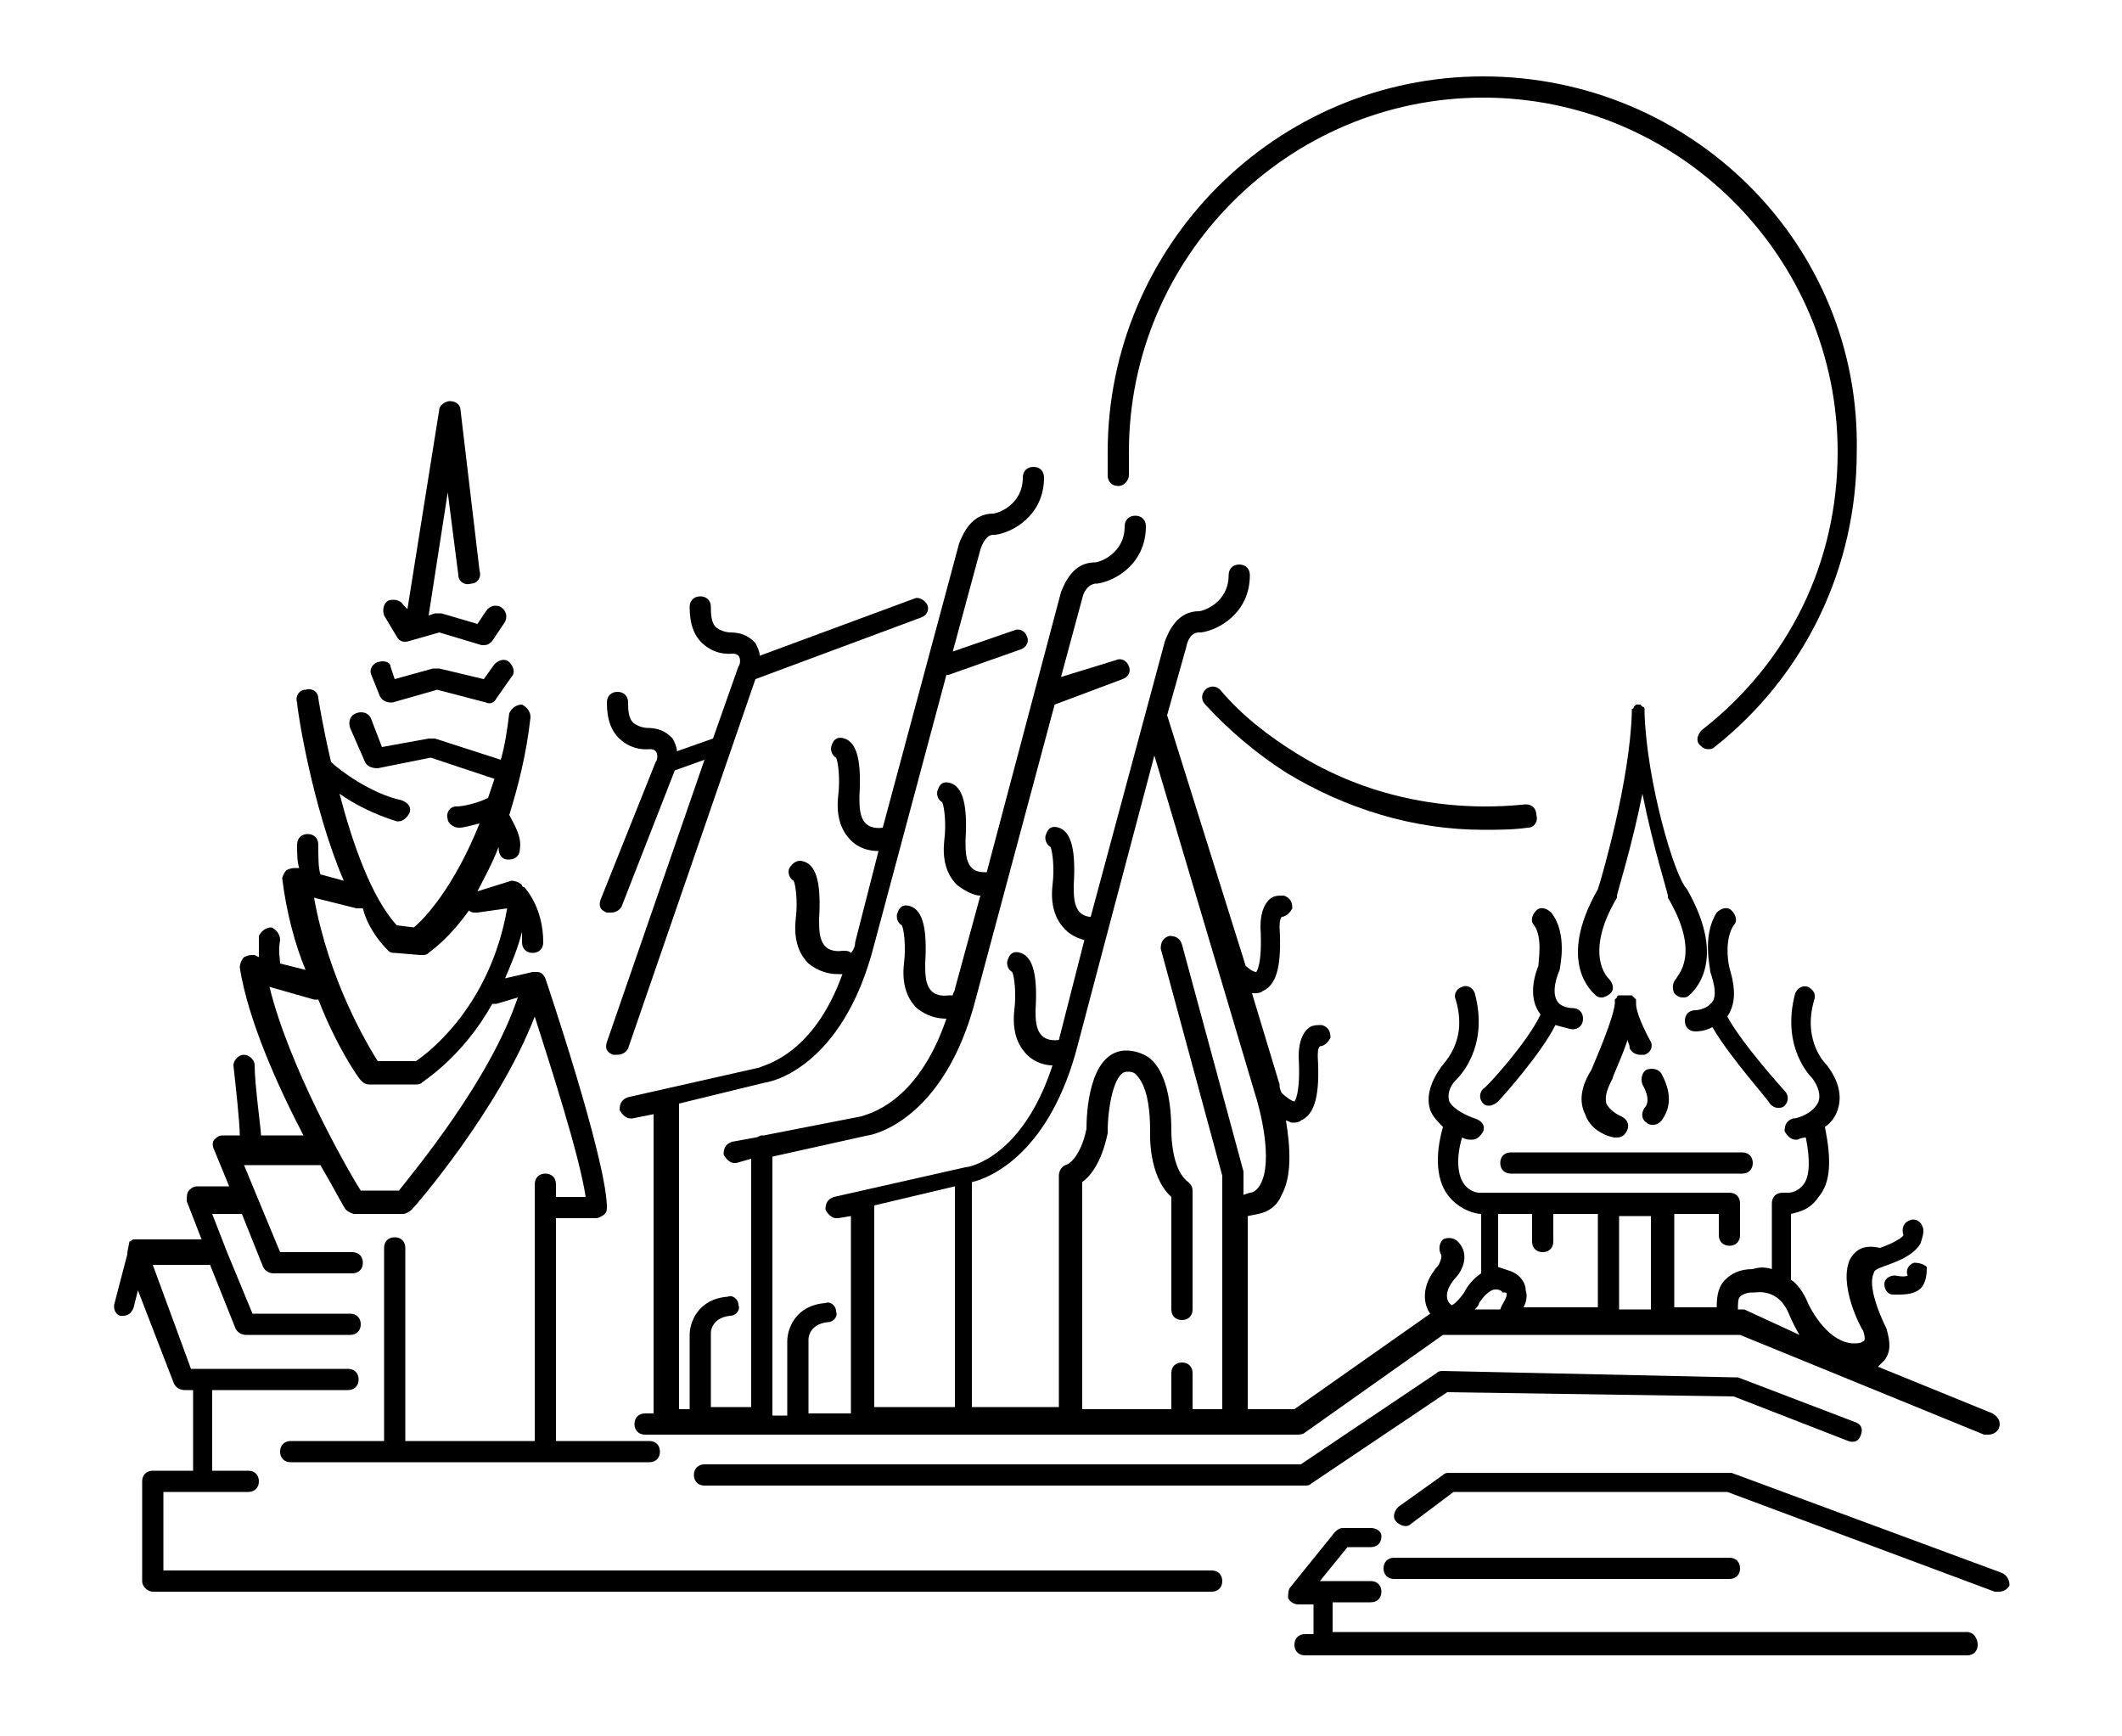
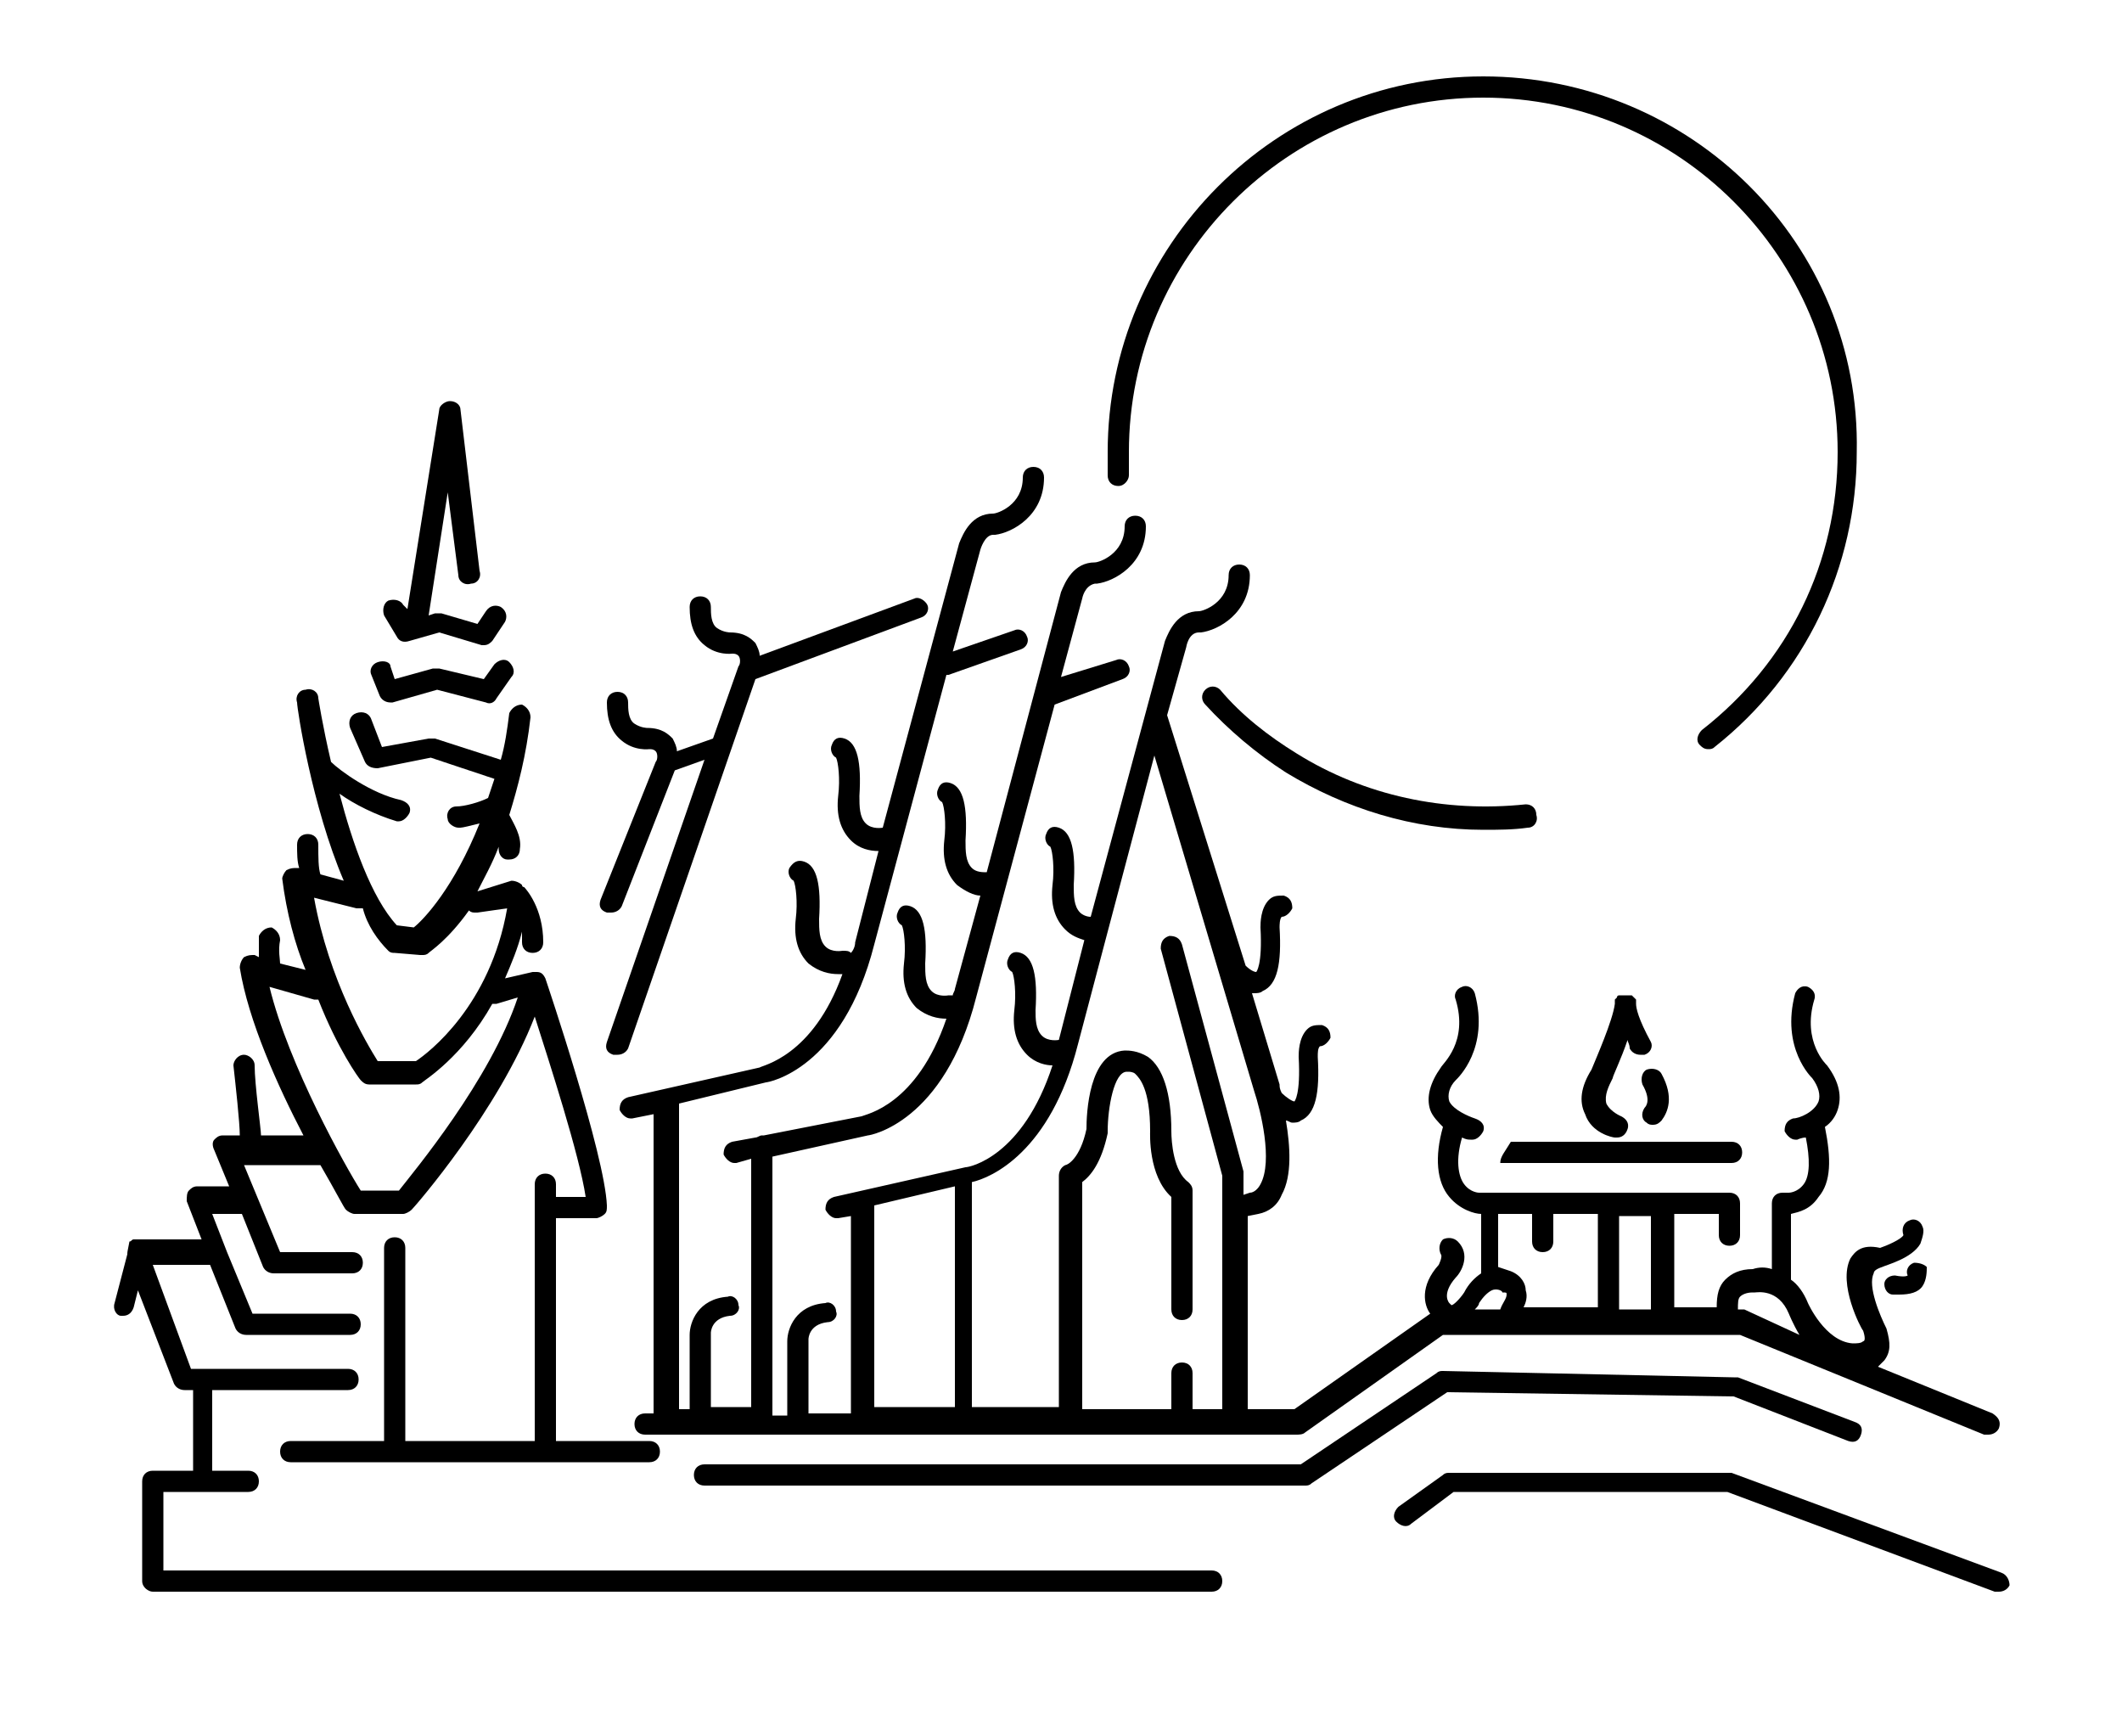
<svg xmlns="http://www.w3.org/2000/svg" version="1.1" id="레이어_1" x="0px" y="0px" viewBox="0 0 100 81.8" style="enable-background:new 0 0 100 81.8;" xml:space="preserve">
  <path d="M28.6,49.1c-0.1,0.3,0,0.5,0.3,0.6c0.1,0,0.1,0,0.2,0c0.2,0,0.4-0.1,0.5-0.3L35.6,32l7.8-2.9c0.3-0.1,0.4-0.4,0.3-0.6  s-0.4-0.4-0.6-0.3l-7.3,2.7c0-0.2-0.1-0.4-0.2-0.6c-0.2-0.2-0.5-0.5-1.2-0.5c0,0-0.3,0-0.6-0.2c-0.3-0.2-0.3-0.7-0.3-1  c0-0.3-0.2-0.5-0.5-0.5s-0.5,0.2-0.5,0.5c0,0.8,0.2,1.4,0.7,1.8c0.6,0.5,1.3,0.4,1.3,0.4c0.1,0,0.2,0,0.3,0.1c0.1,0.1,0.1,0.4,0,0.5  l-1.2,3.4l-1.7,0.6c0-0.2-0.1-0.4-0.2-0.6c-0.2-0.2-0.5-0.5-1.2-0.5c0,0-0.3,0-0.6-0.2c-0.3-0.2-0.3-0.7-0.3-1  c0-0.3-0.2-0.5-0.5-0.5s-0.5,0.2-0.5,0.5c0,0.8,0.2,1.4,0.7,1.8c0.6,0.5,1.3,0.4,1.3,0.4c0.1,0,0.2,0,0.3,0.1c0.1,0.1,0.1,0.4,0,0.5  l-2.6,6.5c-0.1,0.3,0,0.5,0.3,0.6c0.1,0,0.1,0,0.2,0c0.2,0,0.4-0.1,0.5-0.3l2.5-6.4l1.4-0.5L28.6,49.1z" />
  <path d="M17.8,31.2c-0.3,0.1-0.4,0.4-0.3,0.6l0.4,1c0.1,0.2,0.3,0.3,0.5,0.3c0,0,0.1,0,0.1,0l2.1-0.6l2.3,0.6c0.2,0.1,0.4,0,0.5-0.2  l0.7-1c0.2-0.2,0.1-0.5-0.1-0.7s-0.5-0.1-0.7,0.1l-0.5,0.7l-2.1-0.5c-0.1,0-0.2,0-0.3,0l-1.8,0.5l-0.2-0.6  C18.4,31.2,18.1,31.1,17.8,31.2z" />
  <path d="M21.6,27.1c0,0.3,0.3,0.5,0.6,0.4c0.3,0,0.5-0.3,0.4-0.6l-0.9-7.6c0-0.2-0.2-0.4-0.5-0.4c-0.2,0-0.5,0.2-0.5,0.4l-1.5,9.4  L19,28.5c-0.1-0.2-0.4-0.3-0.7-0.2c-0.2,0.1-0.3,0.4-0.2,0.7l0.6,1c0.1,0.2,0.3,0.3,0.6,0.2l1.4-0.4l2,0.6c0,0,0.1,0,0.1,0  c0.2,0,0.3-0.1,0.4-0.2l0.6-0.9c0.1-0.2,0.1-0.5-0.2-0.7c-0.2-0.1-0.5-0.1-0.7,0.2l-0.4,0.6l-1.7-0.5c-0.1,0-0.2,0-0.3,0L20.2,29  l0.9-5.8L21.6,27.1z" />
  <path d="M94.3,74.1l-12.7-4.7c-0.1,0-0.1,0-0.2,0H68.3c-0.1,0-0.2,0-0.3,0.1L65.9,71c-0.2,0.2-0.3,0.5-0.1,0.7  c0.2,0.2,0.5,0.3,0.7,0.1l2-1.5h12.9L94,75c0.1,0,0.1,0,0.2,0c0.2,0,0.4-0.1,0.5-0.3C94.7,74.5,94.6,74.2,94.3,74.1z" />
  <path d="M57.1,74H7.7v-3.7h4c0.3,0,0.5-0.2,0.5-0.5s-0.2-0.5-0.5-0.5h-1.7v-3.8h6.4c0.3,0,0.5-0.2,0.5-0.5s-0.2-0.5-0.5-0.5H9  l-1.8-4.9h2.7l1.2,3c0.1,0.2,0.3,0.3,0.5,0.3h4.9c0.3,0,0.5-0.2,0.5-0.5s-0.2-0.5-0.5-0.5h-4.6L10.7,59c0,0,0,0,0,0L10,57.2h1.4  l1,2.5c0.1,0.2,0.3,0.3,0.5,0.3h3.7c0.3,0,0.5-0.2,0.5-0.5S16.9,59,16.6,59h-3.4l-1.7-4.1h3.6c0.7,1.2,1.1,2,1.2,2.1  c0.1,0.1,0.3,0.2,0.4,0.2h2.3c0.1,0,0.3-0.1,0.4-0.2c0.2-0.2,4.1-4.7,5.8-9.1c0.7,2.2,2.1,6.5,2.4,8.5h-1.4v-0.6  c0-0.3-0.2-0.5-0.5-0.5s-0.5,0.2-0.5,0.5v12.1h-6.1v-9.1c0-0.3-0.2-0.5-0.5-0.5s-0.5,0.2-0.5,0.5v9.1h-4.4c-0.3,0-0.5,0.2-0.5,0.5  s0.2,0.5,0.5,0.5h16.9c0.3,0,0.5-0.2,0.5-0.5s-0.2-0.5-0.5-0.5h-4.4V57.4h1.9c0.1,0,0.3-0.1,0.4-0.2c0.1-0.1,0.1-0.2,0.1-0.4  c-0.1-2.4-2.8-10.4-2.9-10.7c-0.1-0.2-0.2-0.3-0.4-0.3c0,0,0,0,0,0c0,0,0,0-0.1,0c0,0,0,0,0,0c0,0-0.1,0-0.1,0l-1.3,0.3  c0.3-0.7,0.6-1.4,0.8-2.2c0,0.2,0,0.3,0,0.5c0,0.3,0.2,0.5,0.5,0.5s0.5-0.2,0.5-0.5c0-1.6-0.8-2.5-0.9-2.6c0,0-0.1,0-0.1-0.1  c-0.1-0.1-0.3-0.2-0.5-0.2L22.5,42c0.3-0.6,0.7-1.3,1-2.1c0,0,0,0.1,0,0.1c0,0.3,0.2,0.5,0.4,0.5c0,0,0,0,0.1,0  c0.3,0,0.5-0.2,0.5-0.5c0.1-0.6-0.3-1.2-0.5-1.6c0.4-1.3,0.8-2.8,1-4.6c0-0.3-0.2-0.5-0.4-0.6c-0.3,0-0.5,0.2-0.6,0.4  c-0.1,0.8-0.2,1.5-0.4,2.2l-3.1-1c-0.1,0-0.2,0-0.3,0l-2.2,0.4l-0.5-1.3c-0.1-0.3-0.4-0.4-0.7-0.3c-0.3,0.1-0.4,0.4-0.3,0.7l0.7,1.6  c0.1,0.2,0.3,0.3,0.6,0.3l2.5-0.5l3,1c-0.1,0.3-0.2,0.6-0.3,0.9c-0.4,0.2-1.1,0.4-1.5,0.4c-0.3,0-0.5,0.3-0.4,0.6  c0,0.2,0.3,0.4,0.5,0.4c0,0,0.1,0,0.1,0c0.1,0,0.5-0.1,0.9-0.2c-1.2,3-2.6,4.5-3.1,4.9l-0.8-0.1c-1.2-1.3-2.1-3.9-2.7-6.2  c0.7,0.5,1.7,1,2.7,1.3c0,0,0.1,0,0.1,0c0.2,0,0.4-0.2,0.5-0.4c0.1-0.3-0.1-0.5-0.4-0.6c-1.4-0.3-2.9-1.4-3.3-1.8  c-0.4-1.7-0.6-3-0.6-3c0-0.3-0.3-0.5-0.6-0.4c-0.3,0-0.5,0.3-0.4,0.6c0,0.3,0.7,4.9,2.2,8.4l-1.1-0.3c-0.1-0.3-0.1-0.8-0.1-1.4  c0-0.3-0.2-0.5-0.5-0.5c-0.3,0-0.5,0.2-0.5,0.5c0,0.4,0,0.8,0.1,1.1l-0.1,0c-0.2,0-0.3,0-0.5,0.1c-0.1,0.1-0.2,0.3-0.2,0.4  c0.2,1.6,0.6,3.1,1.1,4.3l-1.2-0.3c0-0.2-0.1-0.6,0-1.1c0-0.3-0.2-0.5-0.4-0.6c-0.3,0-0.5,0.2-0.6,0.4c0,0.4,0,0.7,0,1l-0.2-0.1  c-0.2,0-0.3,0-0.5,0.1c-0.1,0.1-0.2,0.3-0.2,0.5c0.4,2.5,1.8,5.6,3,7.9h-2c0-0.3-0.3-2.4-0.3-3.3c0-0.3-0.3-0.5-0.5-0.5  c-0.3,0-0.5,0.3-0.5,0.5c0.1,0.9,0.3,2.7,0.3,3.3h-0.8c-0.2,0-0.3,0.1-0.4,0.2c-0.1,0.1-0.1,0.3,0,0.5l0.7,1.7H9.3  c-0.2,0-0.3,0.1-0.4,0.2s-0.1,0.3-0.1,0.5l0.7,1.8H6.5c0,0,0,0,0,0c-0.1,0-0.1,0-0.2,0c0,0,0,0,0,0c-0.1,0-0.1,0.1-0.2,0.1  c0,0,0,0,0,0c0,0,0,0,0,0C6,59,6,59,6,59.1l-0.6,2.3C5.3,61.7,5.5,62,5.7,62c0,0,0.1,0,0.1,0c0.2,0,0.4-0.1,0.5-0.4l0.2-0.8l1.7,4.4  c0.1,0.2,0.3,0.3,0.5,0.3h0.4v3.8H7.2c-0.3,0-0.5,0.2-0.5,0.5v4.7C6.7,74.8,7,75,7.2,75h49.9c0.3,0,0.5-0.2,0.5-0.5S57.4,74,57.1,74  z M18.3,44.8c0.1,0.1,0.2,0.1,0.3,0.1l1.2,0.1c0,0,0,0,0.1,0c0.1,0,0.2,0,0.3-0.1c0.1-0.1,0.9-0.6,1.9-2c0.1,0.1,0.2,0.1,0.3,0.1  c0,0,0.1,0,0.1,0l1.4-0.2c-0.8,4.6-3.7,6.8-4.3,7.2h-1.8c-0.5-0.8-2.3-3.8-3-7.7l2,0.5c0.1,0,0.2,0,0.3,0  C17.3,43.6,17.8,44.3,18.3,44.8z M14.8,47.1c0.1,0,0.2,0,0.2,0c0.9,2.3,1.9,3.7,2,3.8c0.1,0.1,0.2,0.2,0.4,0.2h2.2  c0.1,0,0.2,0,0.3-0.1c0.1-0.1,1.9-1.2,3.3-3.7c0,0,0.1,0,0.1,0c0,0,0.1,0,0.1,0l1-0.3c-1.3,3.9-4.9,8.2-5.6,9.1H17  c-0.7-1.1-3.4-5.9-4.3-9.6L14.8,47.1z" />
-   <path d="M73.1,43c-0.2-0.2-0.5-0.3-0.7-0.1c-0.2,0.2-0.3,0.5-0.1,0.7c0.4,0.6,0.2,1.6,0.2,1.9c-0.4,1-0.3,1.8,0.1,2.3c0,0,0,0,0,0  c-0.6,1.3-2.6,3.5-2.7,3.5c-0.2,0.2-0.2,0.5,0,0.7c0.1,0.1,0.2,0.1,0.3,0.1c0.1,0,0.3-0.1,0.4-0.2c0.1-0.1,2-2.2,2.7-3.6  c0.4,0.1,0.7,0.2,0.8,0.2c0,0,0,0,0,0c0.3,0,0.5-0.2,0.5-0.5c0-0.3-0.2-0.5-0.5-0.5c0,0-0.5,0-0.7-0.3c-0.2-0.3-0.2-0.8,0.1-1.5  C73.5,45.6,73.9,44,73.1,43z" />
-   <path d="M79.9,47.6c-0.3,0-0.5,0.2-0.5,0.5c0,0.3,0.2,0.5,0.5,0.5c0,0,0,0,0,0c0.1,0,0.4,0,0.8-0.2c0.8,1.4,2.7,3.5,2.7,3.6  c0.1,0.1,0.2,0.2,0.4,0.2c0.1,0,0.2,0,0.3-0.1c0.2-0.2,0.2-0.5,0-0.7c0,0-2-2.2-2.7-3.5c0,0,0,0,0,0c0.4-0.6,0.4-1.3,0.1-2.3  c-0.1-0.4-0.2-1.4,0.2-2c0.2-0.2,0.1-0.5-0.1-0.7c-0.2-0.2-0.5-0.1-0.7,0.1c-0.7,1.1-0.3,2.6-0.3,2.8c0.2,0.6,0.3,1.1,0.1,1.4  C80.4,47.6,79.9,47.6,79.9,47.6z" />
-   <path d="M77.5,33.6C77.5,33.6,77.4,33.6,77.5,33.6c0-0.1,0-0.1,0-0.2c0,0,0-0.1-0.1-0.1c0,0,0,0,0,0c0,0-0.1-0.1-0.1-0.1  c0,0,0,0,0,0c0,0-0.1,0-0.1,0c0,0,0,0,0,0c0,0,0,0,0,0c0,0,0,0,0,0c0,0,0,0,0,0c0,0-0.1,0-0.1,0c0,0,0,0,0,0c0,0-0.1,0.1-0.1,0.1  c0,0,0,0,0,0c0,0,0,0.1-0.1,0.1c0,0,0,0.1,0,0.1c0,0,0,0.1,0,0.1c-0.1,3.2-1.4,7.7-1.6,8.3c-2,3.5-0.2,4.9-0.1,5  c0.1,0.1,0.2,0.1,0.3,0.1c0.1,0,0.3-0.1,0.4-0.2c0.2-0.2,0.1-0.5-0.1-0.7c0,0-1.2-1.1,0.4-3.8c0,0,0-0.1,0-0.1  c0-0.1,0.7-2.3,1.2-4.8c0.5,2.5,1.2,4.7,1.2,4.8c0,0,0,0.1,0,0.1c1.6,2.7,0.4,3.7,0.4,3.8c-0.2,0.2-0.2,0.5-0.1,0.7  c0.1,0.1,0.2,0.2,0.4,0.2c0.1,0,0.2,0,0.3-0.1c0.1-0.1,1.9-1.5-0.1-5C78.9,41.3,77.6,36.8,77.5,33.6z" />
  <path d="M87.2,59.3c-0.6,1.2,0.5,3.3,0.6,3.4c0.1,0.3,0.1,0.5,0,0.5c-0.1,0.1-0.3,0.1-0.5,0.1c-1.3-0.1-2.1-1.9-2.1-1.9  c-0.2-0.5-0.5-0.9-0.8-1.1v-3.1c0.4-0.1,0.9-0.2,1.3-0.8c0.6-0.7,0.6-1.8,0.3-3.3c0,0,0,0,0,0c0.3-0.2,0.5-0.5,0.6-0.8  c0.2-0.6,0.1-1.3-0.5-2.1c0,0-1.2-1.1-0.6-3.1c0.1-0.3-0.1-0.5-0.3-0.6c-0.3-0.1-0.5,0.1-0.6,0.3c-0.7,2.6,0.8,4,0.8,4  c0.3,0.4,0.4,0.8,0.3,1.1c-0.2,0.5-0.9,0.8-1.2,0.8c-0.3,0.1-0.4,0.3-0.4,0.6c0.1,0.2,0.3,0.4,0.5,0.4c0,0,0.1,0,0.1,0  c0,0,0.2-0.1,0.4-0.1c0.2,1,0.2,1.8-0.1,2.2c-0.3,0.4-0.7,0.4-0.7,0.4c0,0-0.1,0-0.1,0c-0.1,0-0.1,0-0.2,0c-0.3,0-0.5,0.2-0.5,0.5  v3.1c-0.3-0.1-0.6-0.1-0.9,0c-0.6,0-1,0.2-1.3,0.5c-0.3,0.3-0.4,0.7-0.4,1.3h-2v-4.4H81v1c0,0.3,0.2,0.5,0.5,0.5s0.5-0.2,0.5-0.5  v-1.5c0-0.3-0.2-0.5-0.5-0.5H69.7c0,0-0.4,0-0.7-0.4c-0.3-0.4-0.4-1.2-0.1-2.2c0.2,0.1,0.3,0.1,0.4,0.1c0,0,0.1,0,0.1,0  c0.2,0,0.4-0.2,0.5-0.4c0.1-0.3-0.1-0.5-0.4-0.6c-0.3-0.1-1-0.4-1.2-0.8c-0.1-0.3,0-0.7,0.3-1c0.1-0.1,1.6-1.5,0.9-4.1  c-0.1-0.3-0.4-0.4-0.6-0.3c-0.3,0.1-0.4,0.4-0.3,0.6c0.6,2-0.6,3-0.7,3.2c-0.5,0.7-0.7,1.4-0.5,2c0.1,0.3,0.4,0.6,0.6,0.8  c0,0,0,0,0,0c-0.4,1.4-0.3,2.6,0.3,3.3c0.5,0.6,1.2,0.8,1.5,0.8c0,0,0,0,0,0h0h0V60c-0.3,0.2-0.6,0.5-0.8,0.9  c-0.2,0.3-0.5,0.6-0.6,0.6l-0.1-0.1c0,0-0.4-0.4,0.3-1.2c0.3-0.3,0.7-1.1,0.1-1.7c-0.2-0.2-0.5-0.2-0.7-0.1  c-0.2,0.2-0.2,0.5-0.1,0.7c0.1,0.1-0.1,0.5-0.1,0.5c-0.9,1-0.7,1.9-0.4,2.3L61,66.4h-2.2v-9.1l0.5-0.1c0.5-0.1,0.9-0.4,1.1-0.9  c0.5-0.9,0.4-2.3,0.2-3.5c0.1,0,0.2,0.1,0.3,0.1c0.1,0,0.3,0,0.4-0.1c0.7-0.3,0.9-1.3,0.8-3c0-0.2,0-0.4,0.1-0.5  c0.2,0,0.4-0.2,0.5-0.4c0-0.3-0.1-0.5-0.4-0.6c-0.3,0-0.5,0-0.7,0.2c-0.4,0.4-0.4,1.1-0.4,1.3c0.1,1.8-0.2,2.1-0.2,2.1  c-0.1,0-0.4-0.2-0.6-0.4c-0.1-0.2-0.1-0.3-0.1-0.4l-1.3-4.3c0.1,0,0.1,0,0.1,0c0.1,0,0.3,0,0.4-0.1c0.7-0.3,0.9-1.3,0.8-3  c0-0.1,0-0.4,0.1-0.5c0.2,0,0.4-0.2,0.5-0.4c0-0.3-0.1-0.5-0.4-0.6c-0.3,0-0.5,0-0.7,0.2c-0.4,0.4-0.4,1.1-0.4,1.3  c0.1,1.8-0.2,2.1-0.2,2.1c-0.1,0-0.3-0.1-0.5-0.3L55,33.7l0.9-3.2c0,0,0,0,0,0c0,0,0,0,0,0c0,0,0.1-0.7,0.6-0.7c0,0,0.1,0,0.1,0  c0.8-0.1,2.3-0.9,2.3-2.7c0-0.3-0.2-0.5-0.5-0.5s-0.5,0.2-0.5,0.5c0,1.3-1.2,1.7-1.4,1.7c-1,0-1.4,0.9-1.6,1.4c0,0,0,0,0,0l-3.5,13  c-0.2,0-0.4-0.1-0.5-0.2c-0.3-0.3-0.3-0.8-0.3-1.3c0.1-1.6-0.1-2.5-0.7-2.7c-0.3-0.1-0.5,0-0.6,0.3c-0.1,0.2,0,0.5,0.2,0.6  c0.1,0.2,0.2,1,0.1,1.8c-0.1,0.9,0.1,1.6,0.6,2.1c0.3,0.3,0.6,0.4,0.9,0.5L49.9,49c0,0,0,0,0,0c0,0,0,0,0,0c0,0-0.5,0.1-0.8-0.2  c-0.3-0.3-0.3-0.8-0.3-1.2c0.1-1.6-0.1-2.5-0.7-2.7c-0.3-0.1-0.5,0-0.6,0.3c-0.1,0.2,0,0.5,0.2,0.6c0.1,0.2,0.2,1,0.1,1.8  c-0.1,0.9,0.1,1.6,0.6,2.1c0.4,0.4,0.9,0.5,1.2,0.5c-1.4,4.3-3.9,4.8-4.1,4.8l-6.2,1.4c-0.3,0.1-0.4,0.3-0.4,0.6  c0.1,0.2,0.3,0.4,0.5,0.4c0,0,0.1,0,0.1,0l0.6-0.1v9.3h-2l0-3.5c0,0,0-0.7,0.9-0.8c0.3,0,0.5-0.3,0.4-0.5c0-0.3-0.3-0.5-0.5-0.4  c-1.4,0.1-1.8,1.2-1.8,1.8v3.5h-0.7V54.5l4.5-1c0.1,0,3.6-0.6,5.1-6.5l3.7-13.8l3.2-1.2c0.3-0.1,0.4-0.4,0.3-0.6  c-0.1-0.3-0.4-0.4-0.6-0.3L50,31.9l1-3.7c0,0,0,0,0,0c0,0,0,0,0,0c0,0,0.1-0.6,0.6-0.7c0,0,0.1,0,0.1,0c0.8-0.1,2.3-0.9,2.3-2.7  c0-0.3-0.2-0.5-0.5-0.5s-0.5,0.2-0.5,0.5c0,1.3-1.2,1.7-1.4,1.7c-1,0-1.4,0.9-1.6,1.4c0,0,0,0,0,0l0,0c0,0,0,0,0,0c0,0,0,0,0,0  l-3.5,13.2c-0.2,0-0.5,0-0.7-0.2c-0.3-0.3-0.3-0.8-0.3-1.3c0.1-1.6-0.1-2.5-0.7-2.7c-0.3-0.1-0.5,0-0.6,0.3c-0.1,0.2,0,0.5,0.2,0.6  c0.1,0.2,0.2,1,0.1,1.8c-0.1,0.9,0.1,1.6,0.6,2.1c0.4,0.3,0.8,0.5,1.1,0.5L45,46.6c0,0.1-0.1,0.2-0.1,0.3c-0.1,0-0.1,0-0.2,0  c0,0-0.5,0.1-0.8-0.2c-0.3-0.3-0.3-0.8-0.3-1.3c0.1-1.6-0.1-2.5-0.7-2.7c-0.3-0.1-0.5,0-0.6,0.3c-0.1,0.2,0,0.5,0.2,0.6  c0.1,0.2,0.2,1,0.1,1.8c-0.1,0.9,0.1,1.6,0.6,2.1c0.5,0.4,1,0.5,1.4,0.5c0,0,0,0,0,0c-1.4,4.1-3.8,4.5-4,4.6L36,53.5  c0,0-0.1,0-0.1,0c-0.1,0-0.2,0.1-0.3,0.1l-1.1,0.2c-0.3,0.1-0.4,0.3-0.4,0.6c0.1,0.2,0.3,0.4,0.5,0.4c0,0,0.1,0,0.1,0l0.7-0.2v11.7  h-1.9l0-3.5c0,0,0-0.7,0.9-0.8c0.3,0,0.5-0.3,0.4-0.5c0-0.3-0.3-0.5-0.5-0.4c-1.4,0.1-1.8,1.2-1.8,1.8v3.5h-0.5V52l4.1-1  c0.1,0,3.6-0.6,5.1-6.5l3.4-12.7c0,0,0.1,0,0.1,0l3.4-1.2c0.3-0.1,0.4-0.4,0.3-0.6c-0.1-0.3-0.4-0.4-0.6-0.3l-2.9,1l1.3-4.8  c0,0,0,0,0,0c0,0,0,0,0,0c0,0,0.2-0.7,0.6-0.7c0,0,0,0,0,0c0,0,0.1,0,0.1,0c0.8-0.1,2.3-0.9,2.3-2.7c0-0.3-0.2-0.5-0.5-0.5  s-0.5,0.2-0.5,0.5c0,1.3-1.2,1.7-1.4,1.7c-1,0-1.4,0.9-1.6,1.4c0,0,0,0,0,0L41.6,39c0,0,0,0,0,0c0,0-0.5,0.1-0.8-0.2  c-0.3-0.3-0.3-0.8-0.3-1.3c0.1-1.6-0.1-2.5-0.7-2.7c-0.3-0.1-0.5,0-0.6,0.3c-0.1,0.2,0,0.5,0.2,0.6c0.1,0.2,0.2,1,0.1,1.8  c-0.1,0.9,0.1,1.6,0.6,2.1c0.4,0.4,0.9,0.5,1.3,0.5l-1.1,4.3c0,0.2-0.1,0.4-0.2,0.5c-0.1-0.1-0.2-0.1-0.4-0.1c0,0-0.5,0.1-0.8-0.2  c-0.3-0.3-0.3-0.8-0.3-1.3c0.1-1.6-0.1-2.5-0.7-2.7c-0.3-0.1-0.5,0-0.7,0.3c-0.1,0.2,0,0.5,0.2,0.6c0.1,0.2,0.2,1,0.1,1.8  c-0.1,0.9,0.1,1.6,0.6,2.1c0.5,0.4,1,0.5,1.4,0.5c0.1,0,0.1,0,0.2,0c-1.4,3.9-3.8,4.3-3.9,4.4l-6.2,1.4c-0.3,0.1-0.4,0.3-0.4,0.6  c0.1,0.2,0.3,0.4,0.5,0.4c0,0,0.1,0,0.1,0l1-0.2v14.1h-0.4c-0.3,0-0.5,0.2-0.5,0.5s0.2,0.5,0.5,0.5H61c0,0,0,0,0.1,0  c0.1,0,0.3,0,0.4-0.1l6.5-4.6h14l11.5,4.7c0.1,0,0.1,0,0.2,0c0.2,0,0.4-0.1,0.5-0.3c0.1-0.3,0-0.5-0.3-0.7l-5.4-2.2  c0.1-0.1,0.2-0.2,0.3-0.3c0.3-0.4,0.3-0.8,0.1-1.5c-0.3-0.6-0.9-2-0.6-2.6c0-0.1,0.1-0.2,0.4-0.3c0.2-0.1,1.4-0.4,1.8-1.1  c0.1-0.3,0.2-0.6,0.1-0.8c-0.1-0.3-0.4-0.4-0.6-0.3c-0.3,0.1-0.4,0.4-0.3,0.7c-0.1,0.2-0.8,0.5-1.1,0.6C87.7,58.6,87.4,59,87.2,59.3  z M77.8,61.7h-1.5v-4.4h1.5V61.7z M72.2,57.2v1.3c0,0.3,0.2,0.5,0.5,0.5s0.5-0.2,0.5-0.5v-1.3h2.1v4.4h-3.5c0.1-0.2,0.2-0.5,0.1-0.8  c0-0.3-0.2-0.7-0.7-0.9c0,0-0.3-0.1-0.6-0.2v-2.5H72.2z M69.5,61.7c0.1-0.1,0.2-0.2,0.2-0.3c0.2-0.3,0.4-0.5,0.6-0.6  c0.2-0.1,0.5,0,0.5,0.1C71,60.9,71,60.9,71,61c0,0.2-0.2,0.4-0.3,0.7H69.5z M50.8,49.2l1.4-5.3c0,0,0,0,0,0l2.2-8.3l4.7,15.8  c0.3,0.9,0.9,3.3,0.3,4.4c-0.1,0.2-0.3,0.4-0.5,0.4l-0.3,0.1v-1c0,0,0-0.1,0-0.1l-2.9-10.7c-0.1-0.3-0.3-0.4-0.6-0.4  c-0.3,0.1-0.4,0.3-0.4,0.6l2.9,10.7v11h-1.4v-1.7c0-0.3-0.2-0.5-0.5-0.5s-0.5,0.2-0.5,0.5v1.7H51V55.7c0.4-0.3,0.9-0.9,1.2-2.3  c0,0,0-0.1,0-0.1c0-1.1,0.3-2.8,0.9-2.8c0,0,0.1,0,0.1,0c0,0,0.2,0,0.3,0.1c0.2,0.2,0.7,0.7,0.7,2.7c0,0.1-0.1,2.1,1,3.1v5.3  c0,0.3,0.2,0.5,0.5,0.5s0.5-0.2,0.5-0.5v-5.6c0-0.2-0.1-0.3-0.2-0.4c-0.7-0.5-0.8-1.9-0.8-2.4c0-1.8-0.4-3-1.1-3.5  c-0.5-0.3-0.9-0.3-1.1-0.3c-1.7,0.1-1.8,3-1.8,3.7c-0.3,1.4-0.9,1.7-1,1.7c-0.2,0.1-0.3,0.3-0.3,0.5v10.9h-4.1V55.7  C46.7,55.5,49.5,54.3,50.8,49.2z M41.2,56.8l3.8-0.9v10.4h-3.8V56.8z M82.2,61.7c-0.1,0-0.1,0-0.2,0h-0.1c0-0.3,0-0.5,0.1-0.6  c0.1-0.1,0.3-0.2,0.6-0.2c0,0,0.1,0,0.1,0c0.1,0,1.1-0.2,1.6,1c0,0,0.2,0.5,0.5,1L82.2,61.7z" />
  <path d="M90.2,59.5c-0.3,0.1-0.4,0.4-0.3,0.6c0,0-0.1,0.1-0.6,0c-0.3,0-0.5,0.2-0.5,0.4c0,0.3,0.2,0.5,0.4,0.5c0.1,0,0.2,0,0.3,0  c0.5,0,0.9-0.1,1.1-0.4c0.2-0.3,0.2-0.7,0.2-0.9C90.7,59.6,90.5,59.5,90.2,59.5z" />
  <path d="M81.7,65.8l5.4,2.1c0.3,0.1,0.5,0,0.6-0.3s0-0.5-0.3-0.6l-5.5-2.1c-0.1,0-0.1,0-0.2,0L68,64.6c-0.1,0-0.2,0-0.3,0.1  l-6.4,4.3H33.2c-0.3,0-0.5,0.2-0.5,0.5s0.2,0.5,0.5,0.5h28.3c0.1,0,0.2,0,0.3-0.1l6.4-4.3L81.7,65.8z" />
-   <path d="M65.7,74.4h15.8c0.3,0,0.5-0.2,0.5-0.5s-0.2-0.5-0.5-0.5H65.7c-0.3,0-0.5,0.2-0.5,0.5S65.4,74.4,65.7,74.4z" />
-   <path d="M92.7,76.9H62.8c0-0.1,0-0.1,0-0.2v-1.2h1.8c0.3,0,0.5-0.2,0.5-0.5s-0.2-0.5-0.5-0.5h-2.4l1.3-1.6h1.1  c0.3,0,0.5-0.2,0.5-0.5S64.8,72,64.6,72h-1.3c-0.2,0-0.3,0.1-0.4,0.2l-2.1,2.6c-0.1,0.1-0.1,0.4-0.1,0.5c0.1,0.2,0.3,0.3,0.5,0.3  h0.7v1.2c0,0.1,0,0.1,0,0.2h-0.4c-0.3,0-0.5,0.2-0.5,0.5s0.2,0.5,0.5,0.5h31.2c0.3,0,0.5-0.2,0.5-0.5S93,76.9,92.7,76.9z" />
  <path d="M77.1,47.3C77.1,47.3,77,47.3,77.1,47.3c0-0.1,0-0.1,0-0.1c0,0,0-0.1,0-0.1c0,0,0,0-0.1-0.1c0,0,0,0-0.1-0.1c0,0,0,0-0.1,0  c0,0-0.1,0-0.1,0c0,0,0,0,0,0c0,0-0.1,0-0.1,0c0,0,0,0-0.1,0c0,0,0,0,0,0c0,0-0.1,0-0.1,0c0,0,0,0-0.1,0c0,0-0.1,0-0.1,0.1  c0,0,0,0-0.1,0.1c0,0,0,0.1,0,0.1c0,0,0,0.1,0,0.1c0,0,0,0,0,0c-0.1,0.8-0.9,2.6-1.1,3.1c-0.5,0.8-0.6,1.5-0.3,2.1  c0.3,0.9,1.3,1.1,1.4,1.1c0,0,0.1,0,0.1,0c0.2,0,0.4-0.1,0.5-0.4c0.1-0.3-0.1-0.5-0.3-0.6c0,0-0.5-0.2-0.7-0.6  c-0.1-0.4,0.1-0.8,0.3-1.2c0-0.1,0.4-0.9,0.7-1.8c0,0.1,0.1,0.2,0.1,0.4c0.1,0.2,0.3,0.3,0.5,0.3c0.1,0,0.1,0,0.2,0  c0.3-0.1,0.4-0.4,0.3-0.6C77.2,48,77.1,47.5,77.1,47.3z" />
  <path d="M77.6,52.9c0.1,0.1,0.2,0.1,0.3,0.1c0.2,0,0.3-0.1,0.4-0.2c0.3-0.4,0.6-1.1,0-2.2c-0.1-0.2-0.4-0.3-0.7-0.2  c-0.2,0.1-0.3,0.4-0.2,0.7c0.4,0.7,0.2,1,0.1,1.1C77.3,52.5,77.4,52.8,77.6,52.9z" />
-   <path d="M70.7,54.8c0,0.3,0.2,0.5,0.5,0.5h10.9c0.3,0,0.5-0.2,0.5-0.5s-0.2-0.5-0.5-0.5H71.2C70.9,54.3,70.7,54.5,70.7,54.8z" />
+   <path d="M70.7,54.8h10.9c0.3,0,0.5-0.2,0.5-0.5s-0.2-0.5-0.5-0.5H71.2C70.9,54.3,70.7,54.5,70.7,54.8z" />
  <path d="M71.9,37.9c-3.8,0.4-7.6-0.4-10.8-2.4c-1.3-0.8-2.6-1.8-3.6-3c-0.2-0.2-0.5-0.2-0.7,0c-0.2,0.2-0.2,0.5,0,0.7  c1.1,1.2,2.4,2.3,3.8,3.2c2.8,1.7,6,2.7,9.3,2.7c0.7,0,1.4,0,2.1-0.1c0.3,0,0.5-0.3,0.4-0.6C72.4,38.1,72.2,37.9,71.9,37.9z" />
  <path d="M69.9,3.6c-9.8,0-17.7,8-17.7,17.7c0,0.4,0,0.7,0,1.1c0,0.3,0.2,0.5,0.5,0.5c0.3,0,0.5-0.3,0.5-0.5c0-0.3,0-0.7,0-1.1  c0-9.2,7.5-16.7,16.7-16.7s16.7,7.5,16.7,16.7c0,5.2-2.3,9.9-6.4,13.1c-0.2,0.2-0.3,0.5-0.1,0.7c0.1,0.1,0.2,0.2,0.4,0.2  c0.1,0,0.2,0,0.3-0.1c4.3-3.4,6.7-8.5,6.7-13.9C87.7,11.5,79.7,3.6,69.9,3.6z" />
</svg>